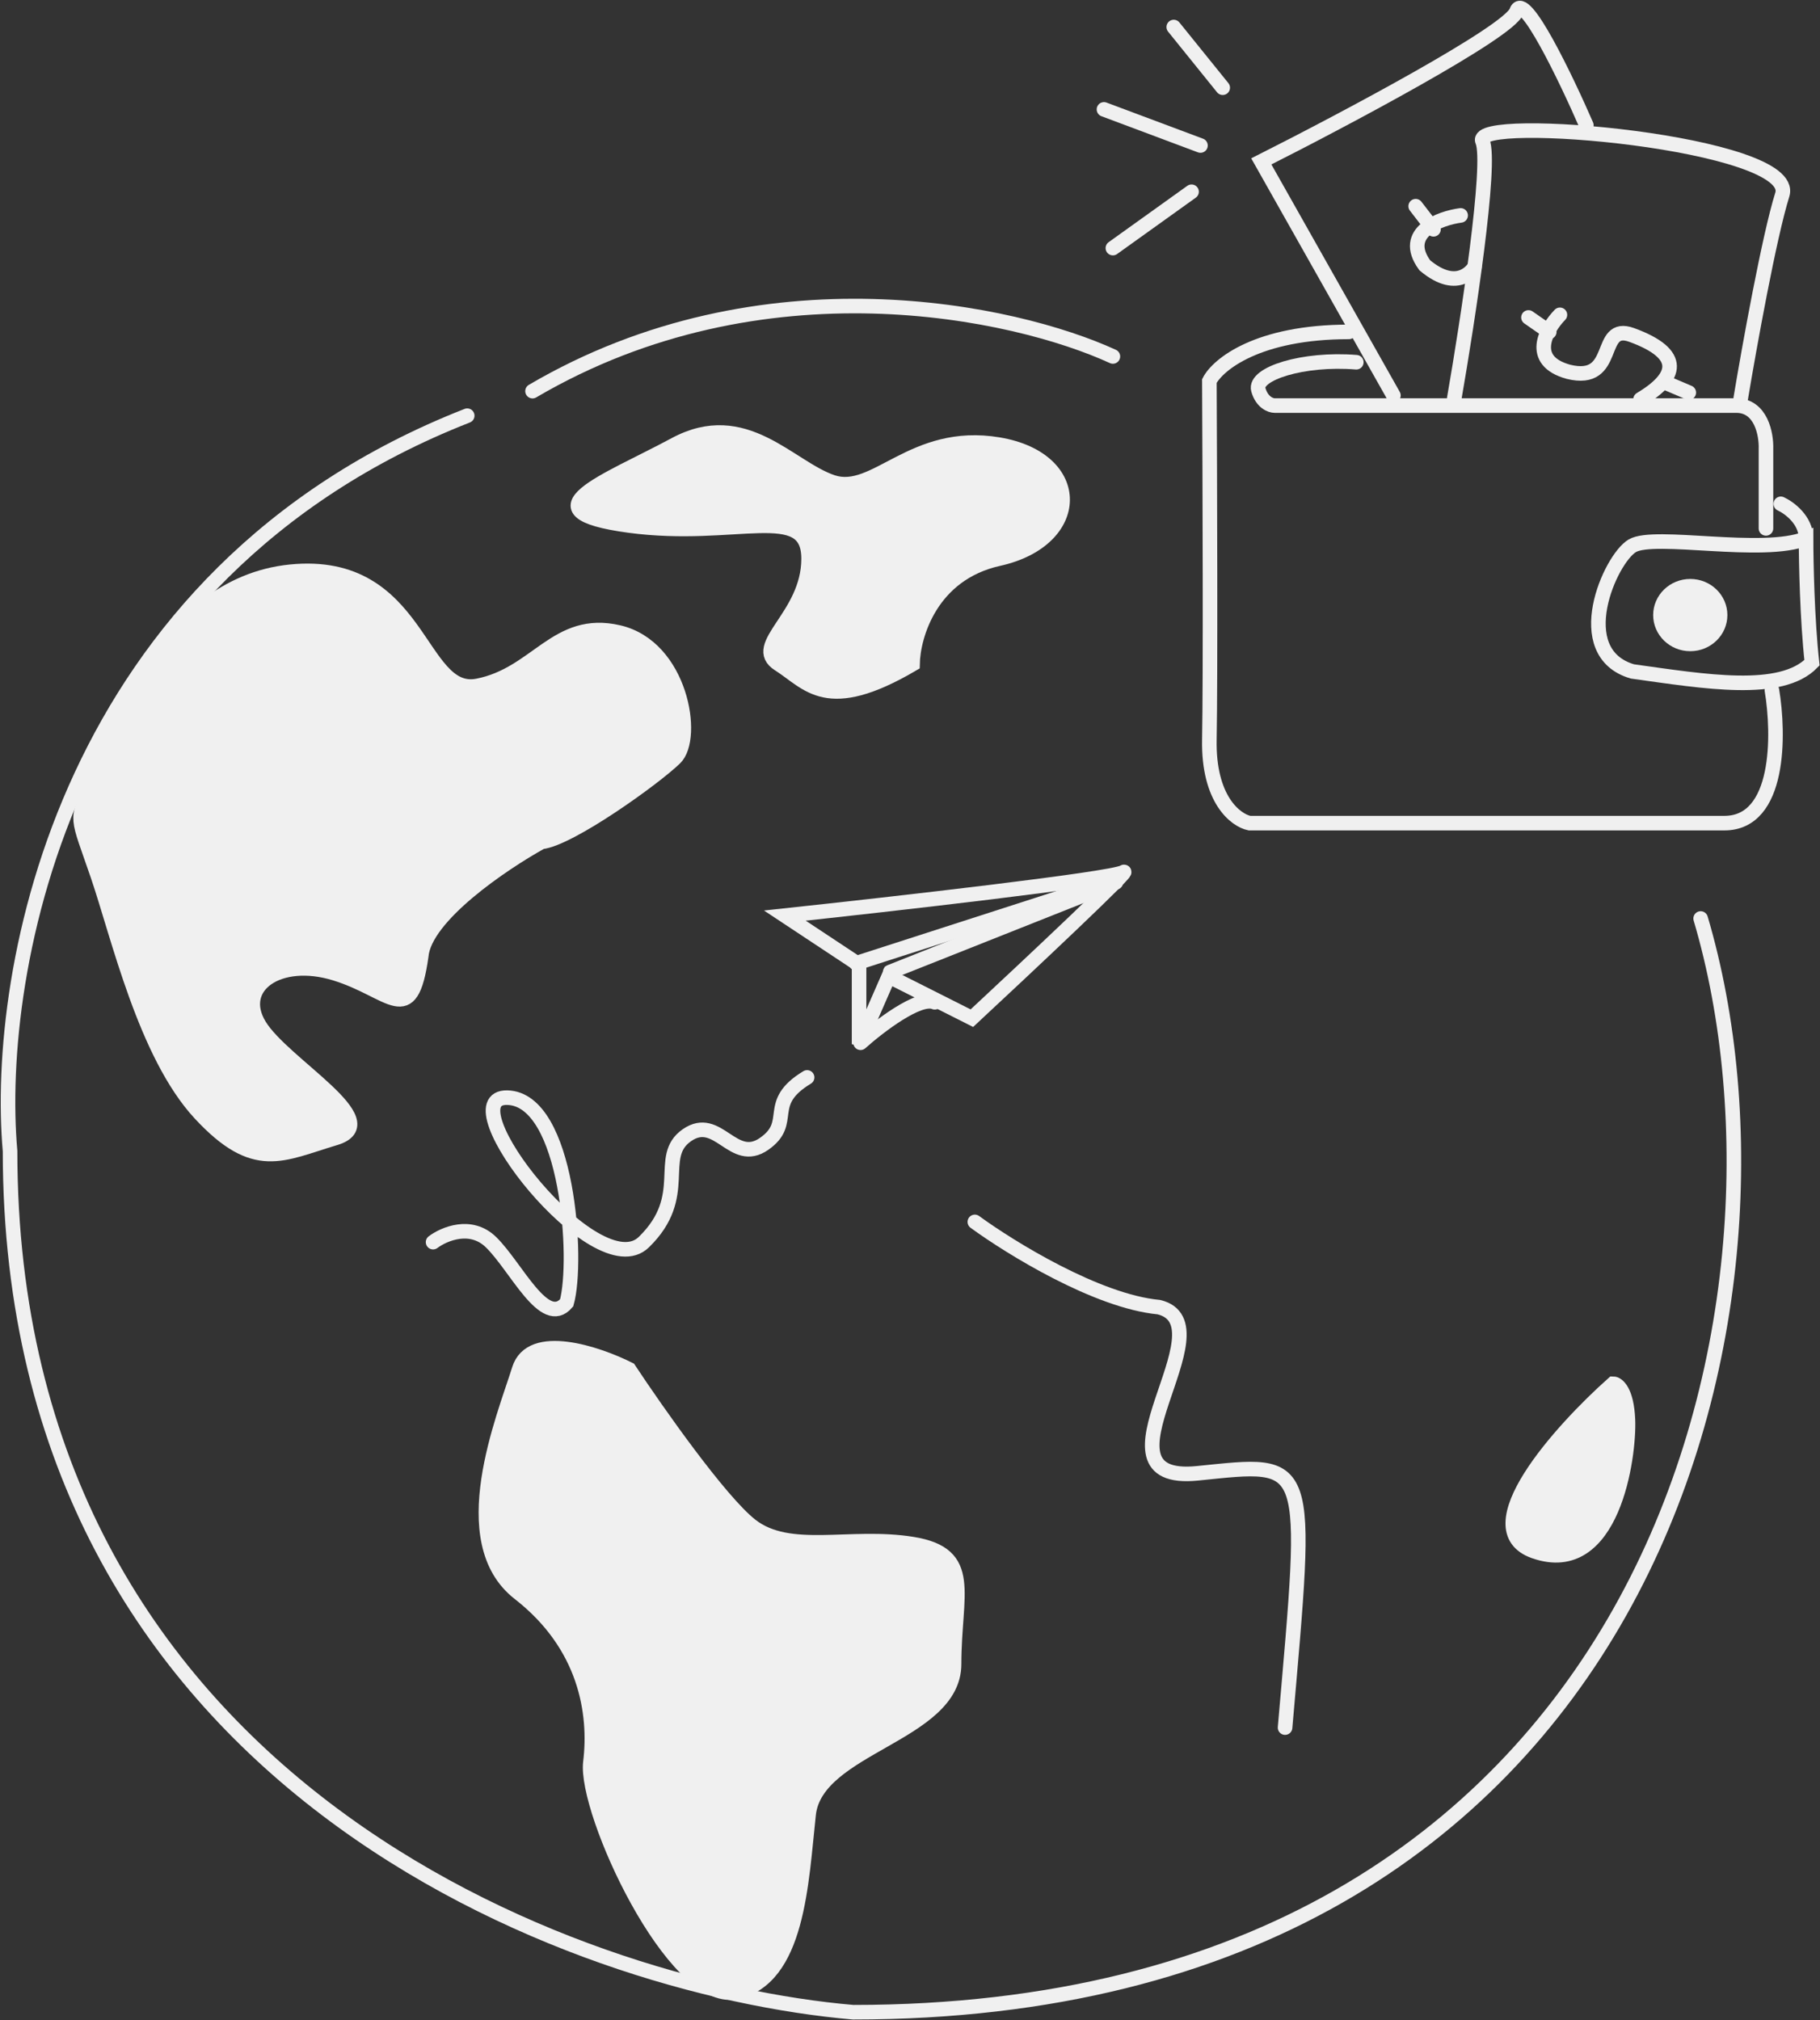
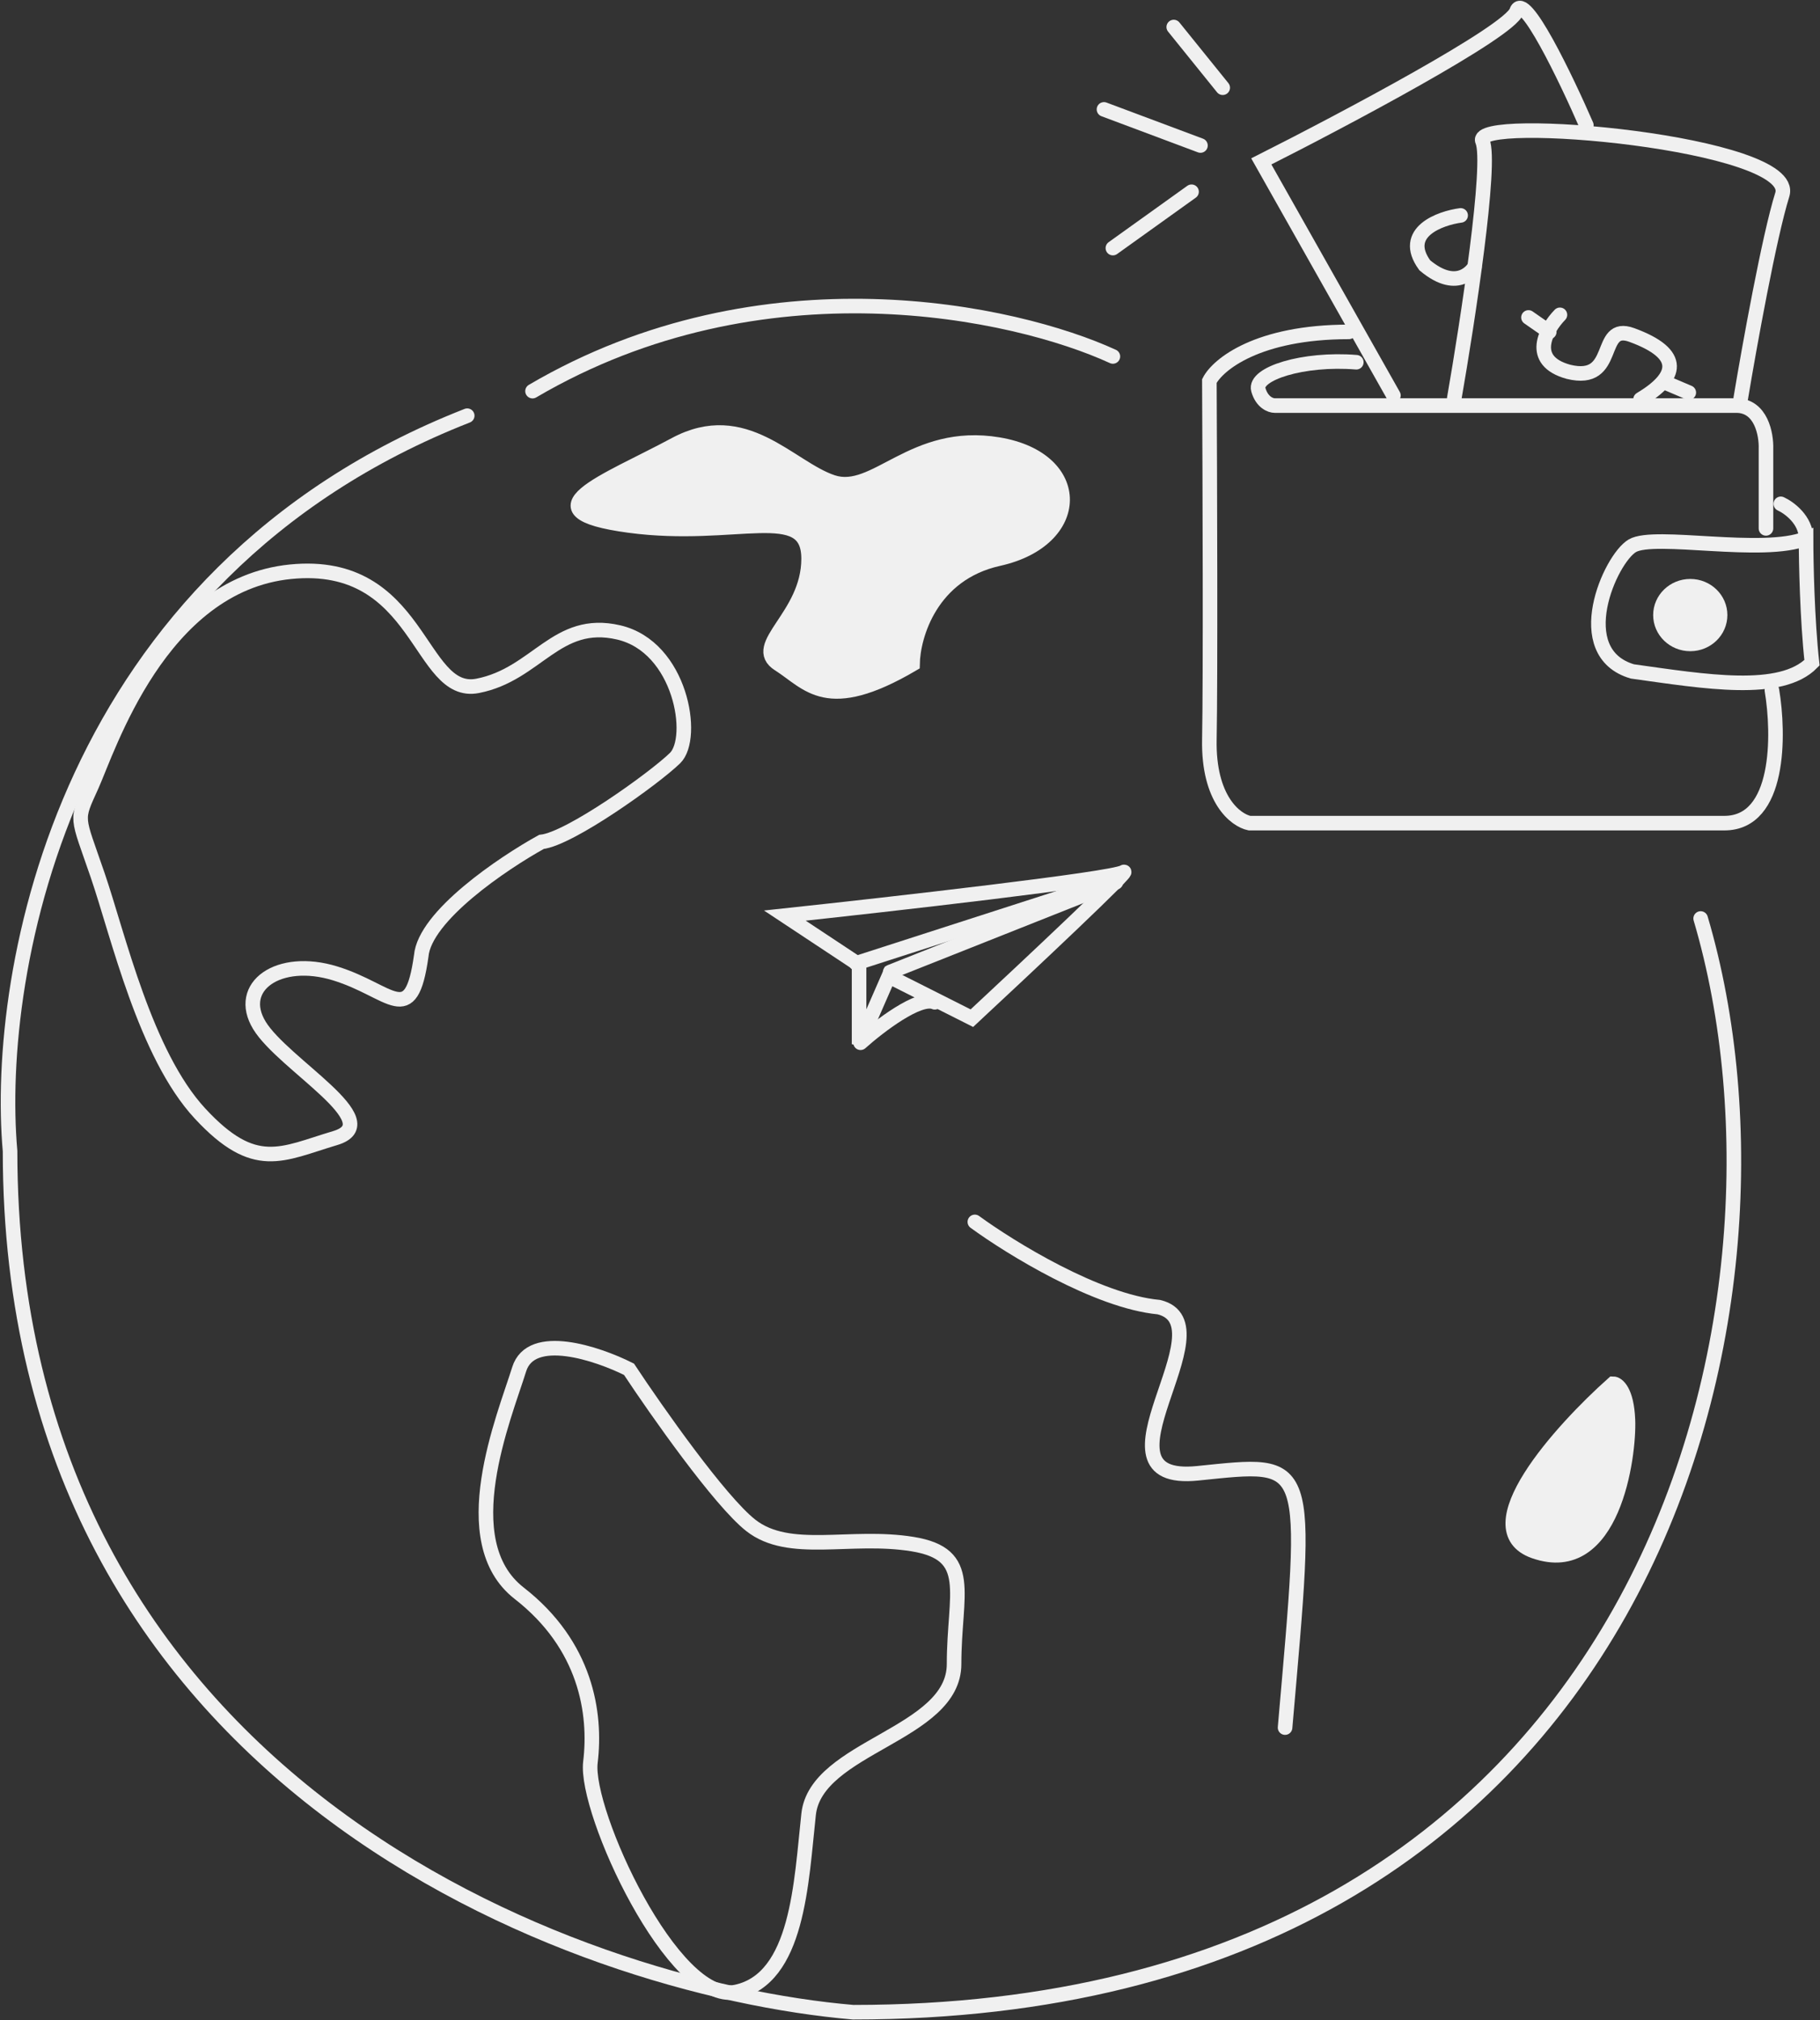
<svg xmlns="http://www.w3.org/2000/svg" width="227" height="252" viewBox="0 0 227 252" fill="none">
  <rect x="0" y="0" width="227" height="252" fill="#333333" stroke="none" />
  <path d="M140.101 108.803C138.62 109.668 111.344 112.768 97.892 114.21L107.148 120.337V130.25L110.851 121.779L121.218 127.006C128.129 120.578 141.582 107.938 140.101 108.803Z" stroke="#F0F0F0" stroke-width="1.817" stroke-linecap="round" />
  <path d="M107.333 130.07C109.616 128.027 114.664 124.158 116.589 125.024" stroke="#F0F0F0" stroke-width="1.817" stroke-linecap="round" />
  <path d="M111.035 121.239L139.175 110.065" stroke="#F0F0F0" stroke-width="1.817" stroke-linecap="round" />
  <path d="M106.777 120.157L136.953 110.425" stroke="#F0F0F0" stroke-width="1.817" stroke-linecap="round" />
  <path d="M138.805 44.463C126.648 38.876 95.152 31.92 66.42 48.789" stroke="#F0F0F0" stroke-width="1.817" stroke-linecap="round" />
  <path d="M212.114 114.571C226.555 163.411 206.006 251 106.407 251C71.356 247.996 1.255 222.308 1.255 143.587C-0.72 121.239 7.919 71.605 58.274 51.852" stroke="#F0F0F0" stroke-width="1.817" stroke-linecap="round" />
-   <path d="M64.754 170.8C66.235 166.042 74.504 168.818 78.453 170.8C81.909 176.027 89.784 187.237 93.634 190.264C98.448 194.049 106.038 191.346 113.813 192.607C121.588 193.869 118.997 198.735 118.997 207.566C118.997 216.397 101.78 217.839 100.854 226.309C99.928 234.78 99.558 246.855 91.783 248.477C84.007 250.099 72.9 225.949 73.64 219.821C74.381 213.694 73.085 205.223 64.754 198.735C56.423 192.247 62.903 176.748 64.754 170.8Z" fill="#F0F0F0" />
  <path d="M124.551 69.695C116.109 71.569 113.875 79.246 113.813 82.851C103.076 89.159 100.854 85.194 97.152 82.851C93.449 80.508 100.854 76.903 100.854 69.695C100.854 62.486 91.783 67.352 78.453 65.549C65.124 63.747 75.492 60.143 84.193 55.457C92.894 50.771 98.447 58.34 103.816 60.143C109.185 61.945 113.813 53.655 124.551 55.457C135.288 57.259 135.103 67.352 124.551 69.695Z" fill="#F0F0F0" />
-   <path d="M41.798 121.419C48.833 123.582 51.24 128.448 52.536 119.256C52.964 114.261 62.711 107.683 67.531 105.018C71.048 104.654 81.6 97.089 84.192 94.566C86.784 92.042 84.933 80.688 77.157 78.886C69.382 77.084 66.975 84.112 59.57 85.554C52.165 86.996 52.536 69.695 36.244 71.317C19.952 72.939 13.473 93.484 11.437 97.99C9.4 102.495 9.586 101.594 12.177 109.164C14.769 116.733 18.102 131.511 24.951 138.901C31.801 146.29 35.133 143.947 41.798 141.964C48.463 139.982 35.319 132.773 32.357 127.907C29.395 123.041 34.763 119.256 41.798 121.419Z" fill="#F0F0F0" />
  <path d="M64.754 170.8C66.235 166.042 74.504 168.818 78.453 170.8C81.909 176.027 89.784 187.237 93.634 190.264C98.448 194.049 106.038 191.346 113.813 192.607C121.588 193.869 118.997 198.735 118.997 207.566C118.997 216.397 101.78 217.839 100.854 226.309C99.928 234.78 99.558 246.855 91.783 248.477C84.007 250.099 72.9 225.949 73.64 219.821C74.381 213.694 73.085 205.223 64.754 198.735C56.423 192.247 62.903 176.748 64.754 170.8Z" stroke="#F0F0F0" stroke-width="1.817" stroke-linecap="round" />
  <path d="M124.551 69.695C116.109 71.569 113.875 79.246 113.813 82.851C103.076 89.159 100.854 85.194 97.152 82.851C93.449 80.508 100.854 76.903 100.854 69.695C100.854 62.486 91.783 67.352 78.453 65.549C65.124 63.747 75.492 60.143 84.193 55.457C92.894 50.771 98.447 58.34 103.816 60.143C109.185 61.945 113.813 53.655 124.551 55.457C135.288 57.259 135.103 67.352 124.551 69.695Z" stroke="#F0F0F0" stroke-width="1.817" stroke-linecap="round" />
  <path d="M41.798 121.419C48.833 123.582 51.24 128.448 52.536 119.256C52.964 114.261 62.711 107.683 67.531 105.018C71.048 104.654 81.6 97.089 84.192 94.566C86.784 92.042 84.933 80.688 77.157 78.886C69.382 77.084 66.975 84.112 59.57 85.554C52.165 86.996 52.536 69.695 36.244 71.317C19.952 72.939 13.473 93.484 11.437 97.99C9.4 102.495 9.586 101.594 12.177 109.164C14.769 116.733 18.102 131.511 24.951 138.901C31.801 146.29 35.133 143.947 41.798 141.964C48.463 139.982 35.319 132.773 32.357 127.907C29.395 123.041 34.763 119.256 41.798 121.419Z" stroke="#F0F0F0" stroke-width="1.817" stroke-linecap="round" />
  <path d="M191.381 193.509C183.531 190.769 194.652 178.43 201.193 172.603C201.748 172.603 202.896 173.504 203.044 177.108C203.229 181.614 201.193 196.933 191.381 193.509Z" fill="#F0F0F0" stroke="#F0F0F0" stroke-width="1.817" stroke-linecap="round" />
-   <path d="M54.016 154.941C55.374 153.919 58.718 152.49 61.236 154.941C64.383 158.004 67.901 165.754 70.678 162.51C72.159 157.284 70.863 137.099 63.273 136.918C55.682 136.738 74.38 160.708 80.304 154.941C86.228 149.173 81.785 144.307 85.673 141.604C89.561 138.901 91.412 145.389 95.3 142.685C99.187 139.982 95.3 137.639 100.668 134.395" stroke="#F0F0F0" stroke-width="1.817" stroke-linecap="round" />
  <path d="M121.588 152.417C126.031 155.662 136.842 162.33 144.544 163.051C153.43 165.213 135.102 185.218 149.357 183.776C163.612 182.335 163.242 181.434 160.28 215.496" stroke="#F0F0F0" stroke-width="1.817" stroke-linecap="round" />
  <path d="M146.395 3.372L152.504 10.941" stroke="#F0F0F0" stroke-width="1.817" stroke-linecap="round" />
  <path d="M137.694 13.645L149.728 18.151" stroke="#F0F0F0" stroke-width="1.817" stroke-linecap="round" />
  <path d="M138.805 30.947L148.616 23.918" stroke="#F0F0F0" stroke-width="1.817" stroke-linecap="round" />
  <path d="M181.384 49.69C183.05 40.138 186.087 20.349 184.902 17.61C183.421 14.185 224.334 17.79 222.298 24.278C220.668 29.468 218.163 43.382 217.114 49.69" stroke="#F0F0F0" stroke-width="1.817" stroke-linecap="round" />
  <path d="M173.794 49.329L157.317 20.133C167.561 14.966 188.271 3.985 189.159 1.39C190.048 -1.206 195.33 9.8 197.86 15.627" stroke="#F0F0F0" stroke-width="1.817" stroke-linecap="round" />
  <path d="M221.002 86.095C221.928 91.622 222.039 102.676 215.078 102.676C208.117 102.676 172.684 102.676 155.837 102.676C154.109 102.315 150.691 99.72 150.839 92.223C150.987 84.725 150.9 59.302 150.839 47.527C151.888 45.484 156.836 41.399 168.24 41.399" stroke="#F0F0F0" stroke-width="1.817" stroke-linecap="round" />
  <path d="M220.261 65.91V55.998C220.323 54.196 219.669 50.591 216.559 50.591C213.448 50.591 176.879 50.591 158.984 50.591C158.49 50.591 157.392 50.195 156.947 48.609C156.392 46.626 162.501 44.644 169.166 45.184" stroke="#F0F0F0" stroke-width="1.817" stroke-linecap="round" />
  <path d="M222.112 62.846C223.161 63.327 225.26 64.865 225.26 67.172M225.26 67.172C219.891 69.334 206.376 66.451 203.6 68.073C200.823 69.695 195.639 81.409 203.6 83.752C212.671 85.014 222.112 86.636 226 82.671C225.408 77.336 225.26 70.115 225.26 67.172Z" stroke="#F0F0F0" stroke-width="1.817" stroke-linecap="round" />
  <ellipse cx="210.82" cy="76.723" rx="4.628" ry="4.506" fill="#F0F0F0" />
  <path d="M194.562 39.271C192.824 41.065 190.604 44.998 195.625 46.378C201.931 47.924 199.1 40.172 203.52 41.785C210.061 44.172 209.202 47.067 204.617 49.81" stroke="#F0F0F0" stroke-width="1.817" stroke-linecap="round" />
  <path d="M190.64 39.597L193.232 41.399M207.672 47.707L210.634 48.969" stroke="#F0F0F0" stroke-width="1.817" stroke-linecap="round" />
  <path d="M182.179 26.87C179.668 27.201 174.692 28.942 177.704 33.09C181.981 36.674 183.9 33.304 183.9 33.304" stroke="#F0F0F0" stroke-width="1.817" stroke-linecap="round" />
-   <path d="M176.571 25.72L178.793 28.603" stroke="#F0F0F0" stroke-width="1.817" stroke-linecap="round" />
</svg>